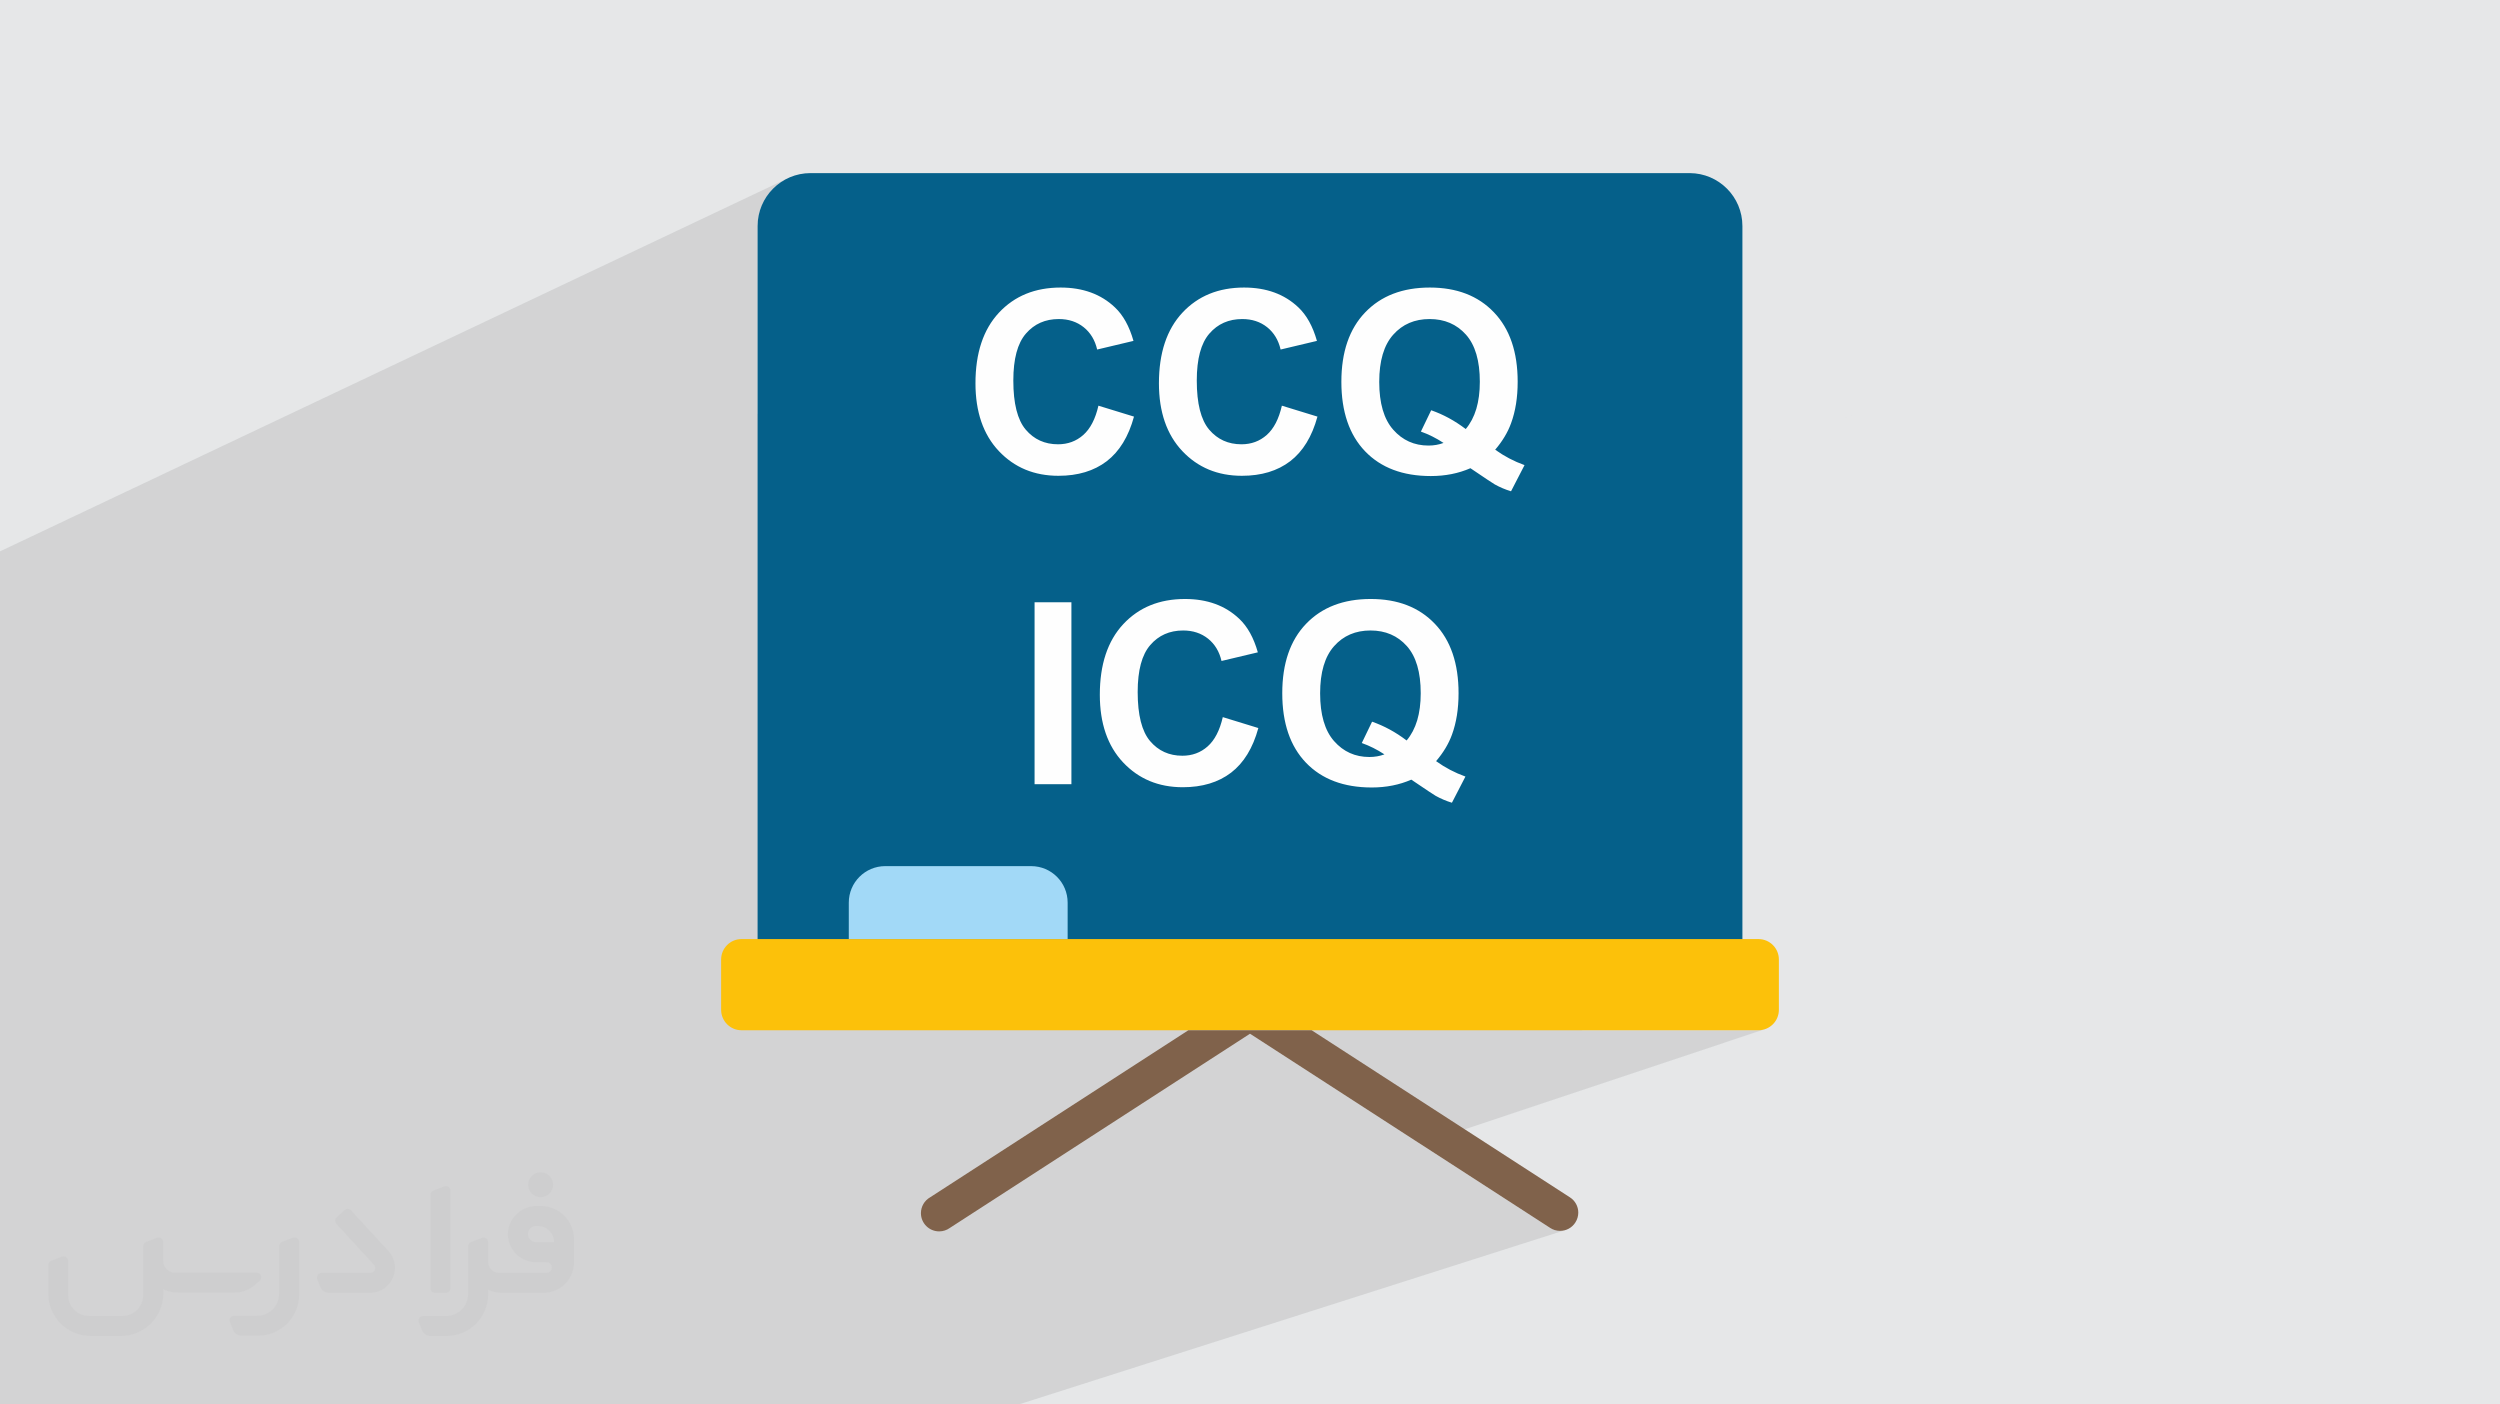
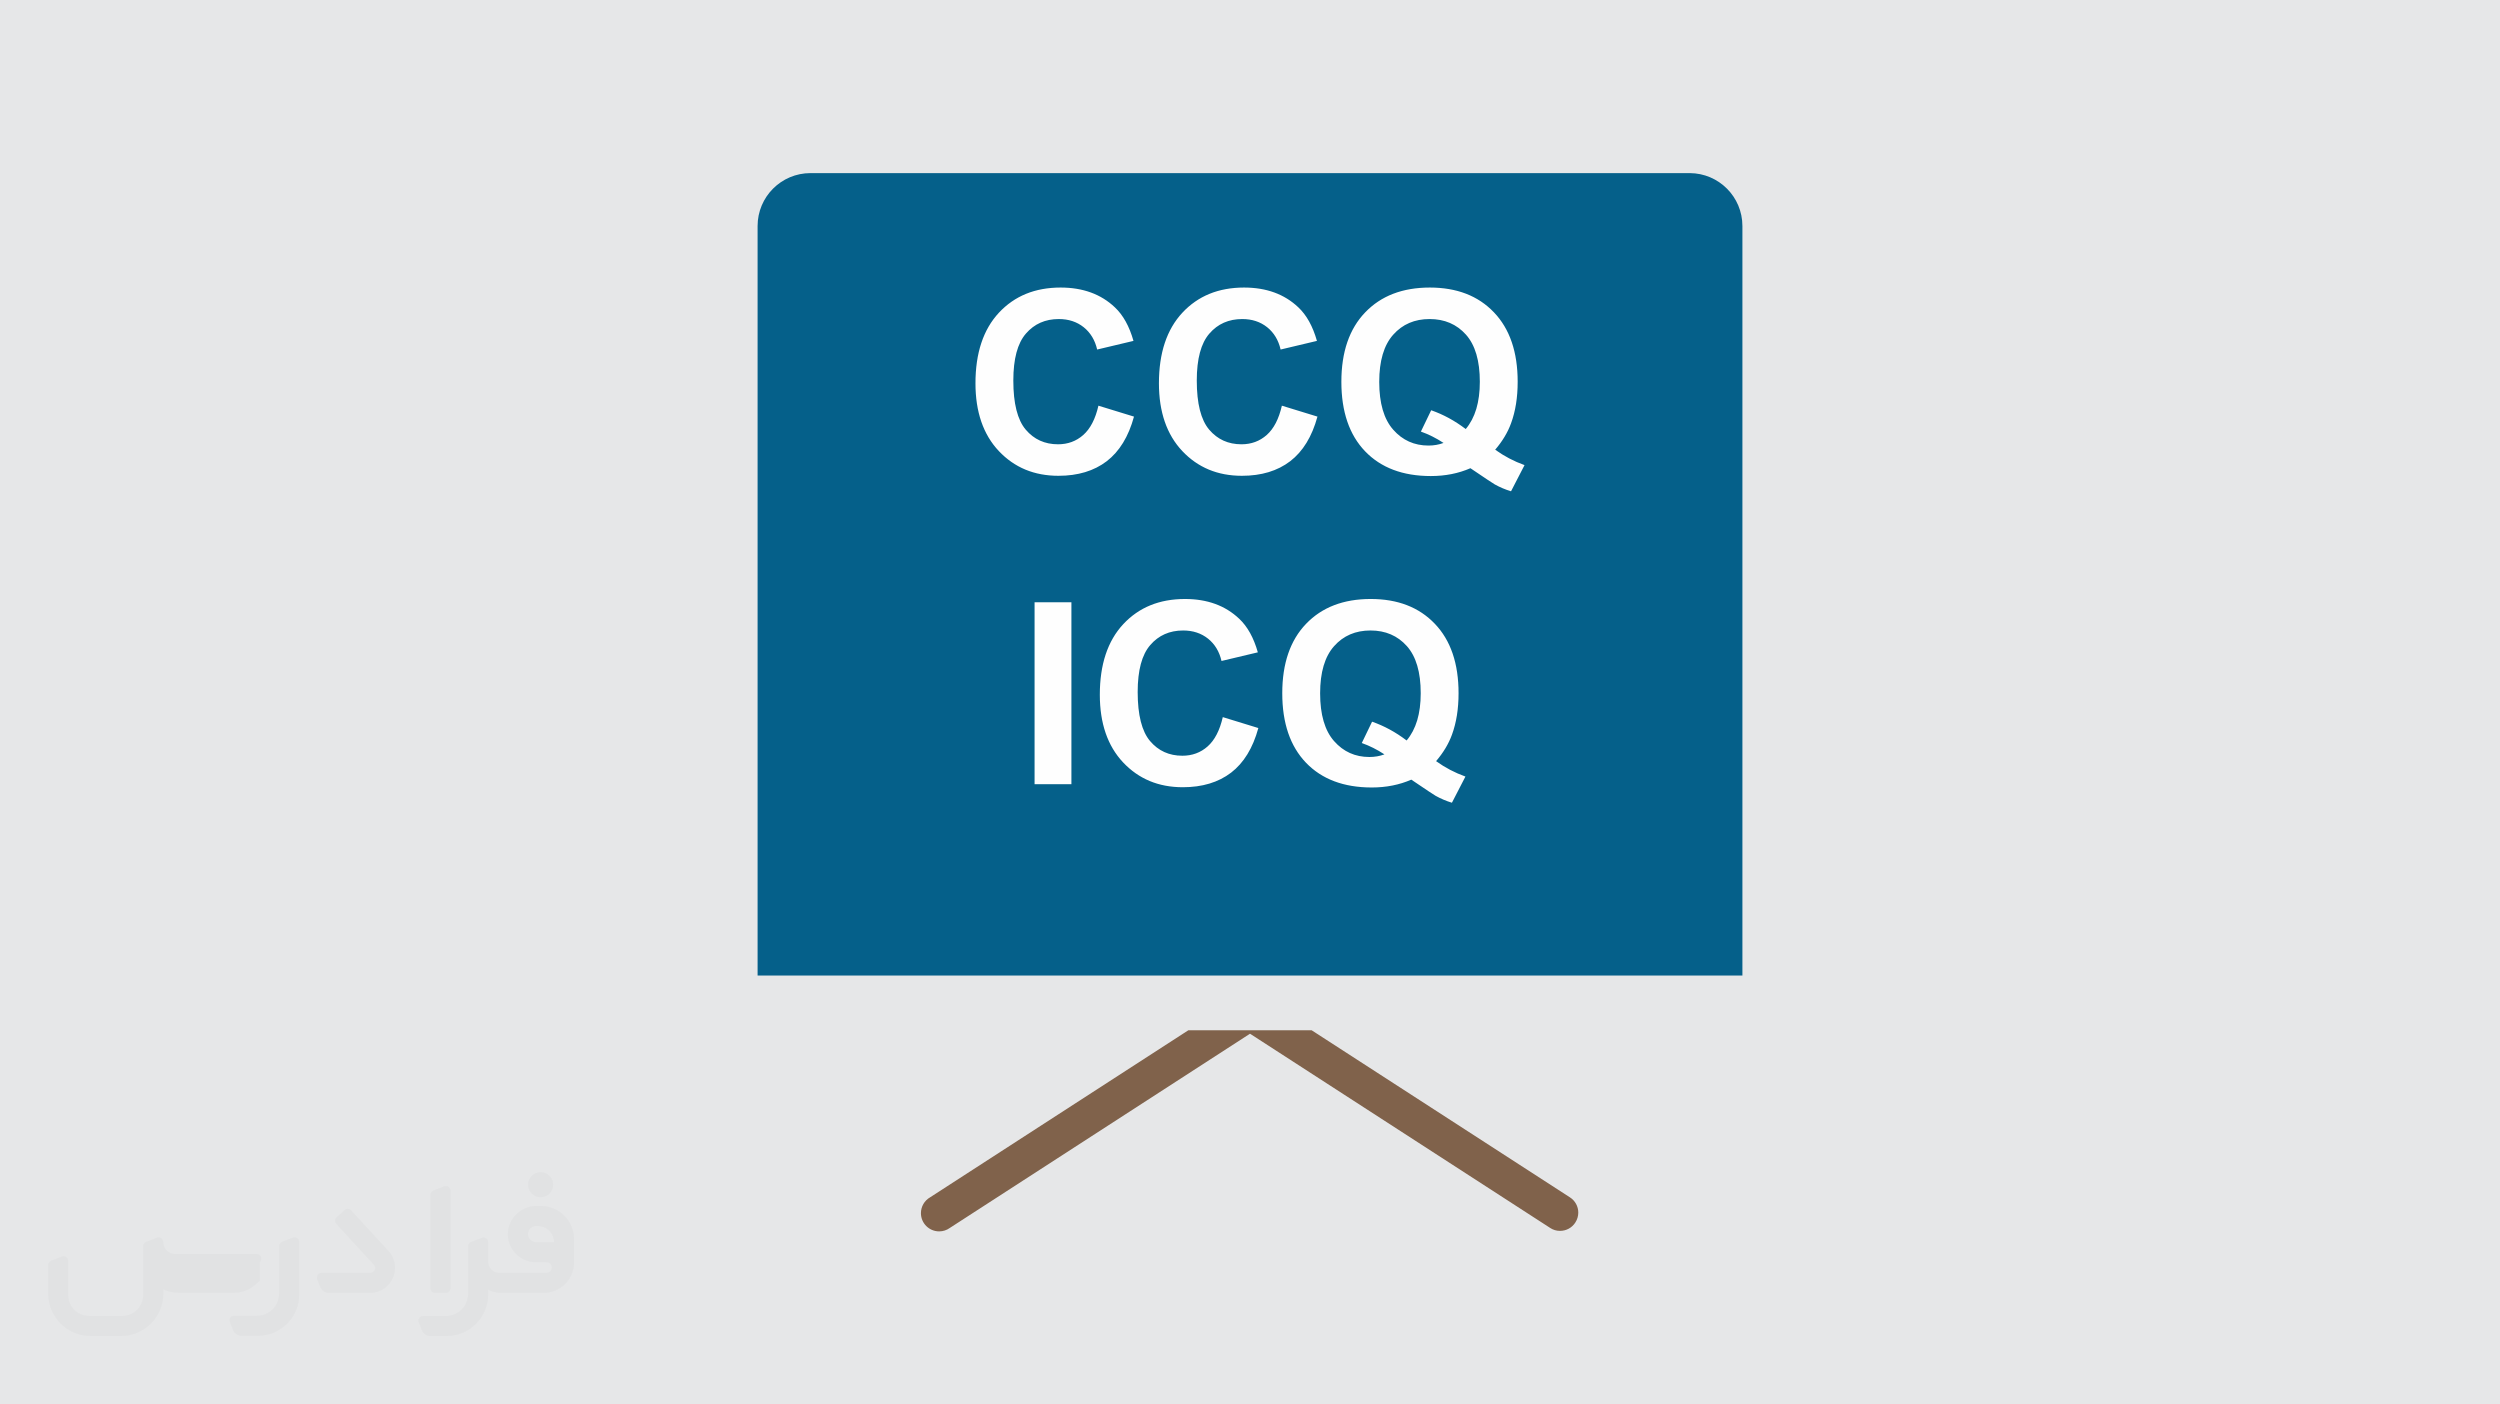
<svg xmlns="http://www.w3.org/2000/svg" xml:space="preserve" width="94.192mm" height="52.917mm" version="1.0" style="shape-rendering:geometricPrecision; text-rendering:geometricPrecision; image-rendering:optimizeQuality; fill-rule:evenodd; clip-rule:evenodd" viewBox="0 0 9404.92 5283.66">
  <defs>
    <style type="text/css">
   
    .fil7 {fill:#FEFEFE;fill-rule:nonzero}
    .fil5 {fill:#A2D9F7;fill-rule:nonzero}
    .fil3 {fill:#05608A;fill-rule:nonzero}
    .fil6 {fill:#80624B;fill-rule:nonzero}
    .fil4 {fill:#FCC10A;fill-rule:nonzero}
    .fil2 {fill:#373435;fill-rule:nonzero;fill-opacity:0.031}
    .fil1 {fill:#2B2A29;fill-opacity:0.102}
    .fil0 {fill:#E6E7E8}
   
  </style>
  </defs>
  <g id="Layer_x0020_1">
    <polygon class="fil0" points="-0,0 9404.92,0 9404.92,5283.66 -0,5283.66 " />
-     <path class="fil1" d="M4502.25 1431.68c144.24,-118.9 2410.19,-731.73 1157.12,-205.14l7.9 14.06 7.32 14.85 6.62 15.45 5.92 16.02 5.23 16.6 4.53 17.19 3.83 17.77 3.15 18.36 2.44 18.94 1.75 19.53 1.05 20.12 0.35 20.7 -0.1 10.99 -0.29 10.83 -0.49 10.67 -0.68 10.5 -0.87 10.33 -1.07 10.17 -1.27 10.01 -1.45 9.84 -1.66 9.69 -1.85 9.51 -2.04 9.35 -2.24 9.18 -2.43 9.01 -2.62 8.85 -2.82 8.67 -3.02 8.51 -5 12.8 -5.71 12.7 -6.41 12.6 -7.12 12.51 -7.81 12.39 -8.53 12.3 -9.22 12.18 -9.92 12.06 6.37 4.51 6.43 4.38 6.51 4.27 6.58 4.15 6.65 4.03 6.72 3.91 6.79 3.8 6.87 3.67 6.93 3.56 7.01 3.44 7.08 3.33 7.15 3.21 7.22 3.1 7.29 2.98 7.36 2.87 7.43 2.75 -1305.13 527.4 -0.01 0 1305.14 -527.4 -50.81 98.43c-246.37,99 -1461.91,744.92 -808.17,248.68 335.88,-254.95 2544.09,-1610.38 783.09,-870.34l-0.12 -0.21 -8.71 -13.69 -9.41 -13.1 -10.09 -12.52 -10.79 -11.94 -11.38 -11.31 -11.88 -10.58 -12.37 -9.85 -12.86 -9.12 -13.36 -8.39 -13.85 -7.66 -14.35 -6.93 -14.83 -6.19 -15.34 -5.47 -15.82 -4.73 -16.32 -4 -16.8 -3.29 -17.3 -2.55 -17.79 -1.82 -18.28 -1.1 -18.78 -0.36 -18.92 0.36 -18.43 1.1 -17.93 1.82 -17.43 2.55 -16.93 3.29 -16.44 4 -15.95 4.73 -15.45 5.47 -14.94 6.19 -288.9 123.94 -0.21 -0.5 -3.92 -8.64 -4.09 -8.35 -4.28 -8.04 -4.47 -7.75 -4.64 -7.44 -4.83 -7.14 -5.02 -6.84 -5.2 -6.54 -5.39 -6.25 -5.57 -5.94 -5.76 -5.64 -9.98 -9 -10.34 -8.43 -10.72 -7.84 -11.08 -7.26 -11.46 -6.69 -11.83 -6.1 -12.19 -5.52 -12.57 -4.94 -12.94 -4.36 -13.3 -3.77 -13.68 -3.21 -14.05 -2.62 -14.42 -2.04 -14.78 -1.45 -15.16 -0.88 -15.53 -0.29 -17.76 0.37 -17.32 1.11 -16.89 1.85 -16.47 2.59 -16.03 3.32 -15.6 4.07 -15.16 4.8 -14.73 5.54 -301.78 132.16 -1.2 -2.87 -3.91 -8.64 -4.1 -8.35 -4.28 -8.04 -4.46 -7.75 -4.65 -7.44 -4.83 -7.14 -5.02 -6.84 -5.2 -6.54 -5.39 -6.25 -5.57 -5.94 -5.76 -5.64 -9.98 -9 -10.34 -8.43 -10.72 -7.84 -11.08 -7.26 -11.46 -6.69 -11.82 -6.1 -12.2 -5.52 -12.57 -4.94 -12.93 -4.36 -13.31 -3.77 -13.68 -3.21 -14.04 -2.62 -14.42 -2.04 -14.79 -1.45 -15.15 -0.88 -15.53 -0.29 -17.76 0.37 -17.33 1.11 -16.89 1.85 -16.47 2.59 -16.03 3.32 -15.6 4.07 -15.16 4.8 -14.72 5.54 -14.29 6.28 -995.71 445.3 0 -706.76 1.03 -20.34 3.03 -19.76 4.9 -19.06 6.69 -18.28 8.39 -17.39 9.96 -16.41 11.45 -15.32 12.85 -14.13 14.13 -12.84 15.32 -11.45 16.41 -9.97 17.39 -8.38 -2971.59 1407.44 0 114.39 0 642.85 0 116.82 0 149.63 0 45.05 0 68.83 0 93.88 0 47.68 0 34.06 0 4.19 0 8.14 0 68.32 0 39.08 0 52.96 0 44.61 0 36.17 0 2.38 0 114.38 0 16.38 0 35.57 0 50.43 0 18.47 0 15.11 0 82.95 0 4.98 0 26.55 0 0.1 0 59.11 0 22.96 0 42.05 0 84.63 0 54.18 0 60.06 0 105.6 0 26.02 0 54.55 0 3.8 0 18.1 0 63.16 0 34.88 0 1.16 0 12.12 0 84.84 0 5.36 0 12.62 0 4.79 0 83.95 0 29.22 0 0.42 0 48.27 0 6.01 0 67.02 0 28.86 0 261.66 508.67 0 236.67 0 895.4 0 170.4 0 596.12 0 1424.56 0 2054.35 -655.37 -8.38 1.62 -8.63 0.55 -0.05 0 -0.05 0 -0.04 0 -0.05 0 -0.05 0 -0.04 0 -0.04 0 -0.04 0 -0.12 0 -0.11 0 -0.11 0 -0.11 0 -0.11 0 -0.11 0 -0.1 0 -0.11 0 -4.81 -0.18 -4.77 -0.53 -4.71 -0.89 -4.62 -1.22 -4.52 -1.56 -4.39 -1.89 -4.26 -2.21 -4.1 -2.53 -487.77 -315.6 1301.19 -434.13 -14.42 4.48 -15.49 1.56 -665.3 0.01 604.94 -205.79 -2908.63 0 370.16 -137.25 0 -32.9 1291.03 -480 50.81 -98.44 -7.43 -2.75 -7.36 -2.86 -7.29 -2.98 -7.22 -3.1 -7.15 -3.22 -7.08 -3.32 -7 -3.44 -6.94 -3.56 -6.86 -3.67 -6.79 -3.8 -6.73 -3.91 -6.65 -4.03 -6.58 -4.15 -6.51 -4.27 -6.43 -4.38 -6.37 -4.51 9.92 -12.07 9.22 -12.18 8.53 -12.29 7.82 -12.4 7.11 -12.5 6.41 -12.61 5.71 -12.7 5.01 -12.8 3.01 -8.51 2.82 -8.67 2.63 -8.85 2.43 -9.01 2.23 -9.18 2.05 -9.35 1.84 -9.51 1.66 -9.68 1.45 -9.85 1.27 -10 1.07 -10.17 0.87 -10.33 0.68 -10.5 0.49 -10.67 0.29 -10.83 0.1 -10.99 -0.35 -20.7 -1.05 -20.12 -1.75 -19.53 -2.44 -18.94 -3.14 -18.36 -3.84 -17.77 -4.53 -17.19 -5.22 -16.6 -5.93 -16.02 -6.62 -15.45 -7.32 -14.85 -8.01 -14.27 -8.72 -13.69 -9.41 -13.1 -10.09 -12.52 -10.79 -11.94 -11.38 -11.31 -11.88 -10.58 -12.37 -9.85 -12.86 -9.12 -13.36 -8.39 -13.85 -7.66 -14.35 -6.93 -14.83 -6.19 -15.34 -5.47 -15.82 -4.73 -16.32 -4 -16.8 -3.29 -17.29 -2.55 -17.79 -1.82 -18.28 -1.1 -18.78 -0.36 -18.92 0.36 -18.43 1.1 -17.93 1.82 -17.43 2.55 -16.93 3.29 -16.44 4 -15.95 4.73 -15.45 5.47 -307.26 122.55 -0.71 -1.57 -4.1 -8.35 -4.28 -8.04 -4.46 -7.75 -4.65 -7.44 -4.83 -7.14 -5.02 -6.84 -5.2 -6.54 -5.39 -6.24 -5.57 -5.94 -5.76 -5.64 -5 -4.51c2145.55,-862.12 355.55,-297.79 -199.03,-69.87 -336.43,138.27 1326.49,-298.14 163.2,42.73 3114.59,-912.61 3181.5,-932.22 0,0 3226.18,-945.31 3531.8,-1034.86 0,0 3362.53,-985.27 3358.37,-984.04 0,0 3434.29,-1006.29 3218.27,-942.99 0,0l0 0 0 0 0 0 0 0 0 0c2924.1,-856.82 -905.97,261.76 -534.68,99.9 1025.24,-446.95 -7.35,-487.91 570.56,-964.32z" />
    <g id="_1714194657056">
      <path class="fil2" d="M1125.4 4672.59l0 197.03c0,20.41 -3.74,40.82 -11.66,59.56 -7.92,18.74 -19.16,36.25 -33.74,50.4 -14.58,14.58 -31.65,25.82 -50.4,33.74 -18.74,7.92 -39.15,11.66 -59.56,11.66l-60.82 0c-7.08,0 -14.16,-2.08 -19.99,-6.25 -5.83,-4.16 -10.41,-9.58 -12.92,-16.25l-11.24 -29.16c-0.83,-2.5 -1.25,-5.41 -1.25,-8.33 0,-2.92 1.25,-5.42 2.92,-7.92 1.67,-2.5 3.74,-4.16 6.25,-5.41 2.5,-1.25 5.41,-2.09 7.91,-1.67l86.23 0c22.08,0 42.91,-8.75 58.73,-24.57 15.41,-15.42 24.15,-36.65 24.15,-58.73l0 -179.12c0,-3.33 1.26,-6.66 3.33,-9.58 2.09,-2.92 5,-5 7.92,-6.25l40.82 -15.83c2.5,-0.84 5.41,-1.25 8.33,-0.84 2.92,0.42 5.42,1.26 7.5,2.92 2.09,1.67 4.17,3.75 5.42,6.25 1.25,2.92 2.08,5.83 2.08,8.33z" />
      <path class="fil2" d="M2033.88 4536.8l-15 0c-59.57,0 -109.13,48.73 -108.31,107.88 0.42,27.5 12.08,54.16 31.66,73.32 19.57,19.57 46.23,30.4 74.14,30.4l39.57 0c5.42,0 10.41,2.08 14.17,5.83 3.74,3.74 5.83,8.75 5.83,14.16 0,5.42 -2.09,10.41 -5.83,14.17 -3.75,3.74 -8.75,5.83 -14.17,5.83l-179.11 0c-10.83,0 -20.83,-4.58 -28.33,-12.08 -7.5,-7.5 -11.66,-17.91 -12.08,-28.33l0 -74.98c0,-2.92 -0.83,-5.41 -2.08,-7.92 -1.25,-2.5 -3.33,-4.57 -5.42,-6.24 -2.08,-1.67 -4.99,-2.51 -7.5,-2.92 -2.92,-0.42 -5.41,0 -8.33,0.83l-41.24 15.83c-2.92,1.25 -5.83,3.33 -7.92,6.25 -2.08,2.92 -2.92,6.25 -2.92,9.58l0 179.12c0,22.08 -8.75,43.32 -24.15,58.73 -15.42,15.42 -36.65,24.57 -58.73,24.57l-86.64 0.01c-2.92,0 -5.42,0.83 -7.92,2.08 -2.5,1.25 -4.58,3.33 -6.25,5.42 -1.66,2.5 -2.5,4.99 -2.92,7.5 -0.41,2.92 0,5.41 1.26,8.33l11.24 29.16c2.5,6.67 7.08,12.5 12.91,16.66 5.83,4.16 12.91,6.25 20,5.83l60.81 0c41.24,0 80.81,-16.25 109.97,-45.82 29.16,-29.16 45.81,-68.74 45.81,-109.97l0 -18.32c15.84,7.91 33.33,12.08 50.82,12.08l157.03 0c30.41,0 59.99,-12.08 81.65,-33.74 21.66,-21.67 33.74,-50.82 33.74,-81.65l0 -85.81c0,-33.32 -13.33,-65.39 -36.65,-89.14 -23.74,-23.74 -55.82,-36.65 -89.14,-36.65zm50.39 136.2l-66.64 0c-7.92,0 -15.42,-2.5 -21.25,-7.91 -5.83,-5.42 -9.59,-12.5 -10.41,-20.42 0,-4.16 0.42,-8.75 2.08,-12.91 1.67,-4.16 3.75,-7.91 6.67,-10.82 5.83,-5.42 13.75,-8.76 21.66,-8.76l7.09 0c16.25,0 31.65,6.25 42.9,17.91 11.66,11.25 17.91,26.66 17.91,42.91z" />
      <path class="fil2" d="M1694.39 4478.9l0 367.39c0,2.08 -0.42,4.57 -1.25,6.66 -0.84,2.09 -2.09,4.16 -3.75,5.83 -1.67,1.67 -3.33,2.92 -5.41,3.74 -2.09,0.84 -4.16,1.26 -6.67,1.26l-40.82 0c-2.08,0 -4.58,-0.42 -6.66,-1.26 -2.09,-0.83 -4.16,-2.08 -5.42,-3.74 -1.66,-1.67 -2.92,-3.74 -3.74,-5.83 -0.83,-2.09 -1.25,-4.58 -1.25,-6.66l0 -351.57c0,-3.32 0.83,-6.66 2.92,-9.58 2.08,-2.92 4.58,-5 7.91,-6.25l40.83 -15.83c2.5,-0.84 5.41,-1.25 8.33,-1.25 2.92,0.41 5.41,1.25 7.5,2.92 2.5,1.66 4.16,3.74 5.41,6.24 1.25,2.09 2.09,5 2.09,7.92z" />
      <path class="fil2" d="M1391.56 4863.79l-153.7 0c-7.08,0 -14.17,-2.09 -20,-6.25 -5.83,-4.16 -10.41,-9.99 -13.33,-16.66l-11.24 -28.74c-0.83,-2.51 -1.25,-5.42 -0.83,-8.34 0.41,-2.92 1.25,-5.41 2.92,-7.91 1.66,-2.51 3.74,-4.16 6.24,-5.42 2.51,-1.25 5.42,-2.08 7.92,-2.08l184.11 0c3.33,0 6.66,-1.25 9.58,-2.92 2.93,-2.09 5,-4.58 6.67,-7.92 1.25,-3.33 1.67,-6.66 1.25,-9.99 -0.42,-3.33 -2.08,-6.67 -4.16,-9.17l-141.63 -154.12c-2.92,-3.33 -4.58,-7.92 -4.58,-12.5 0,-4.58 2.09,-8.75 5.83,-12.08l29.58 -27.49c3.33,-2.92 7.92,-4.58 12.5,-4.58 4.58,0.42 8.75,2.09 12.08,5.83l140.37 152.87c55.41,59.57 12.5,157.46 -69.56,157.46z" />
-       <path class="fil2" d="M977.53 4817.97l-20 17.07c-20.83,17.91 -47.49,27.91 -74.98,27.91l-211.19 0c-19.57,0 -39.15,-4.16 -57.06,-12.49l0 16.25c0,20.82 -4.16,41.65 -12.08,60.81 -7.91,19.16 -19.57,36.65 -34.57,51.65 -14.58,14.58 -32.07,26.24 -51.65,34.58 -19.16,7.91 -39.99,12.07 -60.82,12.07l-114.55 0.01c-20.83,0 -41.66,-4.17 -60.82,-12.08 -19.16,-7.92 -36.65,-19.58 -51.65,-34.58 -14.58,-14.58 -26.24,-32.07 -34.57,-51.65 -7.92,-19.16 -12.08,-39.98 -12.08,-60.81l0 -107.89c0,-3.33 1.25,-6.66 2.92,-9.58 2.09,-2.92 4.58,-5 7.92,-6.25l40.82 -15.83c2.5,-0.84 5.41,-1.26 8.33,-0.84 2.92,0.42 5.42,1.25 7.5,2.92 2.09,1.67 4.16,3.75 5.42,6.25 1.25,2.5 2.08,5 2.08,7.92l0 128.71c0,20.83 8.34,40.82 22.92,55.41 14.58,14.58 34.57,22.91 55.4,22.91l125.79 0c20.83,0 40.41,-8.34 54.99,-22.92 14.58,-14.58 22.92,-34.57 22.92,-55.4l0 -184.11c0,-3.33 1.25,-6.67 2.92,-9.59 2.08,-2.92 4.57,-4.99 7.91,-6.24l40.82 -15.84c2.51,-0.83 5.42,-1.25 8.34,-0.83 2.92,0.42 5.41,1.25 7.91,2.92 2.51,1.67 4.17,3.74 5.42,6.25 1.25,2.5 2.08,5.41 2.08,7.91l0 70.4c0,11.66 4.58,23.32 12.92,31.65 8.33,8.34 19.57,13.33 31.65,13.33l307.4 0c3.33,0 7.09,0.84 9.59,2.92 2.92,2.09 5,5 6.25,7.92 1.25,3.33 1.25,6.66 0.41,10.41 0,3.74 -2.08,6.66 -4.57,8.75z" />
+       <path class="fil2" d="M977.53 4817.97l-20 17.07c-20.83,17.91 -47.49,27.91 -74.98,27.91l-211.19 0c-19.57,0 -39.15,-4.16 -57.06,-12.49l0 16.25c0,20.82 -4.16,41.65 -12.08,60.81 -7.91,19.16 -19.57,36.65 -34.57,51.65 -14.58,14.58 -32.07,26.24 -51.65,34.58 -19.16,7.91 -39.99,12.07 -60.82,12.07l-114.55 0.01c-20.83,0 -41.66,-4.17 -60.82,-12.08 -19.16,-7.92 -36.65,-19.58 -51.65,-34.58 -14.58,-14.58 -26.24,-32.07 -34.57,-51.65 -7.92,-19.16 -12.08,-39.98 -12.08,-60.81l0 -107.89c0,-3.33 1.25,-6.66 2.92,-9.58 2.09,-2.92 4.58,-5 7.92,-6.25l40.82 -15.83c2.5,-0.84 5.41,-1.26 8.33,-0.84 2.92,0.42 5.42,1.25 7.5,2.92 2.09,1.67 4.16,3.75 5.42,6.25 1.25,2.5 2.08,5 2.08,7.92l0 128.71c0,20.83 8.34,40.82 22.92,55.41 14.58,14.58 34.57,22.91 55.4,22.91l125.79 0c20.83,0 40.41,-8.34 54.99,-22.92 14.58,-14.58 22.92,-34.57 22.92,-55.4l0 -184.11c0,-3.33 1.25,-6.67 2.92,-9.59 2.08,-2.92 4.57,-4.99 7.91,-6.24l40.82 -15.84c2.51,-0.83 5.42,-1.25 8.34,-0.83 2.92,0.42 5.41,1.25 7.91,2.92 2.51,1.67 4.17,3.74 5.42,6.25 1.25,2.5 2.08,5.41 2.08,7.91c0,11.66 4.58,23.32 12.92,31.65 8.33,8.34 19.57,13.33 31.65,13.33l307.4 0c3.33,0 7.09,0.84 9.59,2.92 2.92,2.09 5,5 6.25,7.92 1.25,3.33 1.25,6.66 0.41,10.41 0,3.74 -2.08,6.66 -4.57,8.75z" />
      <path class="fil2" d="M2033.88 4503.89c25.82,0 47.07,-21.25 47.07,-47.07 0,-25.83 -21.25,-47.07 -47.07,-47.07 -25.83,0 -47.08,21.24 -47.08,47.07 0,25.82 21.25,47.07 47.08,47.07z" />
    </g>
    <path class="fil3" d="M2850.05 3669.99l0 -2819.78c0.02,-109.87 89.12,-198.97 198.99,-198.97l3307.56 0c109.6,0.36 198.29,89.35 198.29,198.97 0,0 0,0 0,0l0 2819.78 -3704.84 0z" />
-     <path class="fil4" d="M2789.68 3532.77l3825.57 0c42.43,-0.03 76.83,34.38 76.83,76.8l0 189.39c0,42.4 -34.41,76.8 -76.83,76.8l-3825.57 0.03c-42.4,-0.03 -76.8,-34.44 -76.8,-76.85l-0.03 -189.35c0.03,-42.45 34.44,-76.85 76.85,-76.85z" />
-     <path class="fil5" d="M3193.11 3532.77l0 -137.23c0,-75.8 61.45,-137.24 137.22,-137.24l548.84 0.05c75.8,-0.05 137.25,61.4 137.25,137.17l0 137.22 -823.31 0.03z" />
    <path class="fil6" d="M5926.43 4598.93c-12.39,19.6 -34.02,31.53 -57.25,31.53 -0.13,0 -0.26,0 -0.36,0 -0.31,0 -0.6,0 -0.88,0 -12.89,0 -25.49,-3.84 -36.21,-10.99l-1129.27 -730.67 -1129.27 730.67c-11.64,8.43 -25.7,12.96 -40.09,12.96 -37.88,0 -68.62,-30.72 -68.62,-68.62 0,-24.63 13.23,-47.4 34.62,-59.58l971.49 -628.46 463.77 0.03 971.48 628.45c19.69,12.47 31.61,34.18 31.61,57.49 0,13.2 -3.83,26.11 -11.02,37.15l0 0.03z" />
    <path class="fil7" d="M4132.23 1526.14l133.8 41.1c-20.55,75.33 -54.8,131.24 -102.57,167.88 -47.79,36.47 -108.32,54.8 -181.74,54.8 -90.94,0 -165.65,-31.07 -224.26,-93.19 -58.46,-62.11 -87.78,-147.02 -87.78,-254.84 0,-113.89 29.48,-202.44 88.25,-265.52 58.78,-63.07 136.18,-94.62 232.08,-94.62 83.77,0 151.79,24.84 204.03,74.39 31.22,29.31 54.48,71.35 70.08,126.31l-136.65 32.49c-8.13,-35.36 -25.01,-63.39 -50.66,-83.94 -25.8,-20.54 -57.01,-30.74 -93.65,-30.74 -50.81,0 -92.07,18.16 -123.6,54.64 -31.69,36.32 -47.47,95.25 -47.47,176.8 0,86.33 15.62,147.97 46.67,184.61 31.22,36.79 71.67,55.11 121.53,55.11 36.8,0 68.5,-11.63 94.94,-35.04 26.44,-23.42 45.55,-60.05 57.02,-110.22zm690.17 0l133.81 41.1c-20.56,75.33 -54.8,131.24 -102.58,167.88 -47.78,36.47 -108.32,54.8 -181.73,54.8 -90.95,0 -165.65,-31.07 -224.27,-93.19 -58.45,-62.11 -87.77,-147.02 -87.77,-254.84 0,-113.89 29.47,-202.44 88.25,-265.52 58.77,-63.07 136.18,-94.62 232.07,-94.62 83.78,0 151.8,24.84 204.04,74.39 31.22,29.31 54.47,71.35 70.08,126.31l-136.66 32.49c-8.13,-35.36 -25.01,-63.39 -50.65,-83.94 -25.81,-20.54 -57.01,-30.74 -93.66,-30.74 -50.8,0 -92.06,18.16 -123.6,54.64 -31.69,36.32 -47.46,95.25 -47.46,176.8 0,86.33 15.61,147.97 46.66,184.61 31.22,36.79 71.68,55.11 121.54,55.11 36.79,0 68.5,-11.63 94.93,-35.04 26.45,-23.42 45.56,-60.05 57.02,-110.22zm802.48 165.65c33.76,24.37 70.56,43.64 110.38,57.98l-50.81 98.43c-20.71,-6.21 -41.11,-14.82 -61.01,-25.8 -4.29,-2.24 -34.89,-22.46 -91.74,-61.01 -44.76,19.59 -94.46,29.48 -148.92,29.48 -105.14,0 -187.64,-31.06 -247.22,-93.03 -59.58,-62.13 -89.35,-149.24 -89.35,-261.54 0,-111.97 29.94,-199.1 89.67,-261.21 59.73,-62.29 140.81,-93.34 243.06,-93.34 101.47,0 181.9,31.05 241.31,93.34 59.41,62.12 89.2,149.08 89.2,261.05 0,59.09 -8.29,111.19 -24.86,156.1 -12.41,34.25 -32.32,67.53 -59.72,99.55zm-110.86 -77.73c17.68,-21.02 30.9,-46.19 39.82,-75.82 8.76,-29.63 13.22,-63.55 13.22,-101.95 0,-79.16 -17.36,-138.25 -52.24,-177.44 -34.89,-39.02 -80.44,-58.61 -136.67,-58.61 -56.38,0 -102.1,19.59 -136.97,58.94 -35.05,39.34 -52.57,98.43 -52.57,177.43 0,80.12 17.52,140.17 52.57,179.84 35.04,39.82 79.32,59.73 132.83,59.73 20.07,0 38.88,-3.35 56.55,-9.88 -27.88,-18.32 -56.38,-32.5 -85.22,-42.7l38.7 -80.27c45.24,15.77 88.57,39.17 129.98,70.71z" />
    <path class="fil7" d="M3892.04 2950.07l0 -684.28 138.58 0 0 684.28 -138.58 0zm708.01 -252.31l133.8 41.1c-20.55,75.34 -54.8,131.24 -102.57,167.89 -47.79,36.46 -108.32,54.79 -181.74,54.79 -90.94,0 -165.65,-31.06 -224.26,-93.18 -58.46,-62.12 -87.78,-147.02 -87.78,-254.85 0,-113.88 29.48,-202.44 88.25,-265.52 58.78,-63.07 136.18,-94.61 232.08,-94.61 83.77,0 151.79,24.84 204.03,74.39 31.22,29.3 54.48,71.34 70.08,126.3l-136.65 32.5c-8.13,-35.37 -25.02,-63.4 -50.66,-83.94 -25.8,-20.55 -57.01,-30.75 -93.66,-30.75 -50.8,0 -92.06,18.16 -123.59,54.65 -31.7,36.32 -47.47,95.25 -47.47,176.8 0,86.32 15.62,147.97 46.67,184.6 31.21,36.8 71.67,55.11 121.53,55.11 36.8,0 68.5,-11.62 94.94,-35.04 26.44,-23.41 45.55,-60.05 57.02,-110.22zm802.47 165.66c33.77,24.37 70.56,43.64 110.38,57.97l-50.81 98.44c-20.7,-6.22 -41.1,-14.82 -61,-25.8 -4.3,-2.24 -34.89,-22.47 -91.75,-61.01 -44.76,19.59 -94.45,29.47 -148.92,29.47 -105.13,0 -187.64,-31.06 -247.22,-93.02 -59.57,-62.13 -89.34,-149.24 -89.34,-261.54 0,-111.97 29.94,-199.1 89.66,-261.21 59.74,-62.29 140.82,-93.34 243.07,-93.34 101.46,0 181.89,31.05 241.3,93.34 59.42,62.12 89.2,149.08 89.2,261.05 0,59.09 -8.29,111.18 -24.85,156.09 -12.42,34.25 -32.33,67.54 -59.73,99.56zm-110.86 -77.73c17.68,-21.02 30.9,-46.19 39.82,-75.83 8.76,-29.62 13.22,-63.54 13.22,-101.94 0,-79.16 -17.36,-138.25 -52.24,-177.44 -34.89,-39.02 -80.44,-58.62 -136.67,-58.62 -56.37,0 -102.1,19.6 -136.97,58.95 -35.05,39.33 -52.56,98.42 -52.56,177.43 0,80.12 17.51,140.17 52.56,179.83 35.04,39.83 79.32,59.74 132.84,59.74 20.07,0 38.87,-3.35 56.54,-9.88 -27.88,-18.32 -56.38,-32.5 -85.22,-42.7l38.71 -80.28c45.23,15.77 88.56,39.18 129.97,70.72z" />
  </g>
</svg>